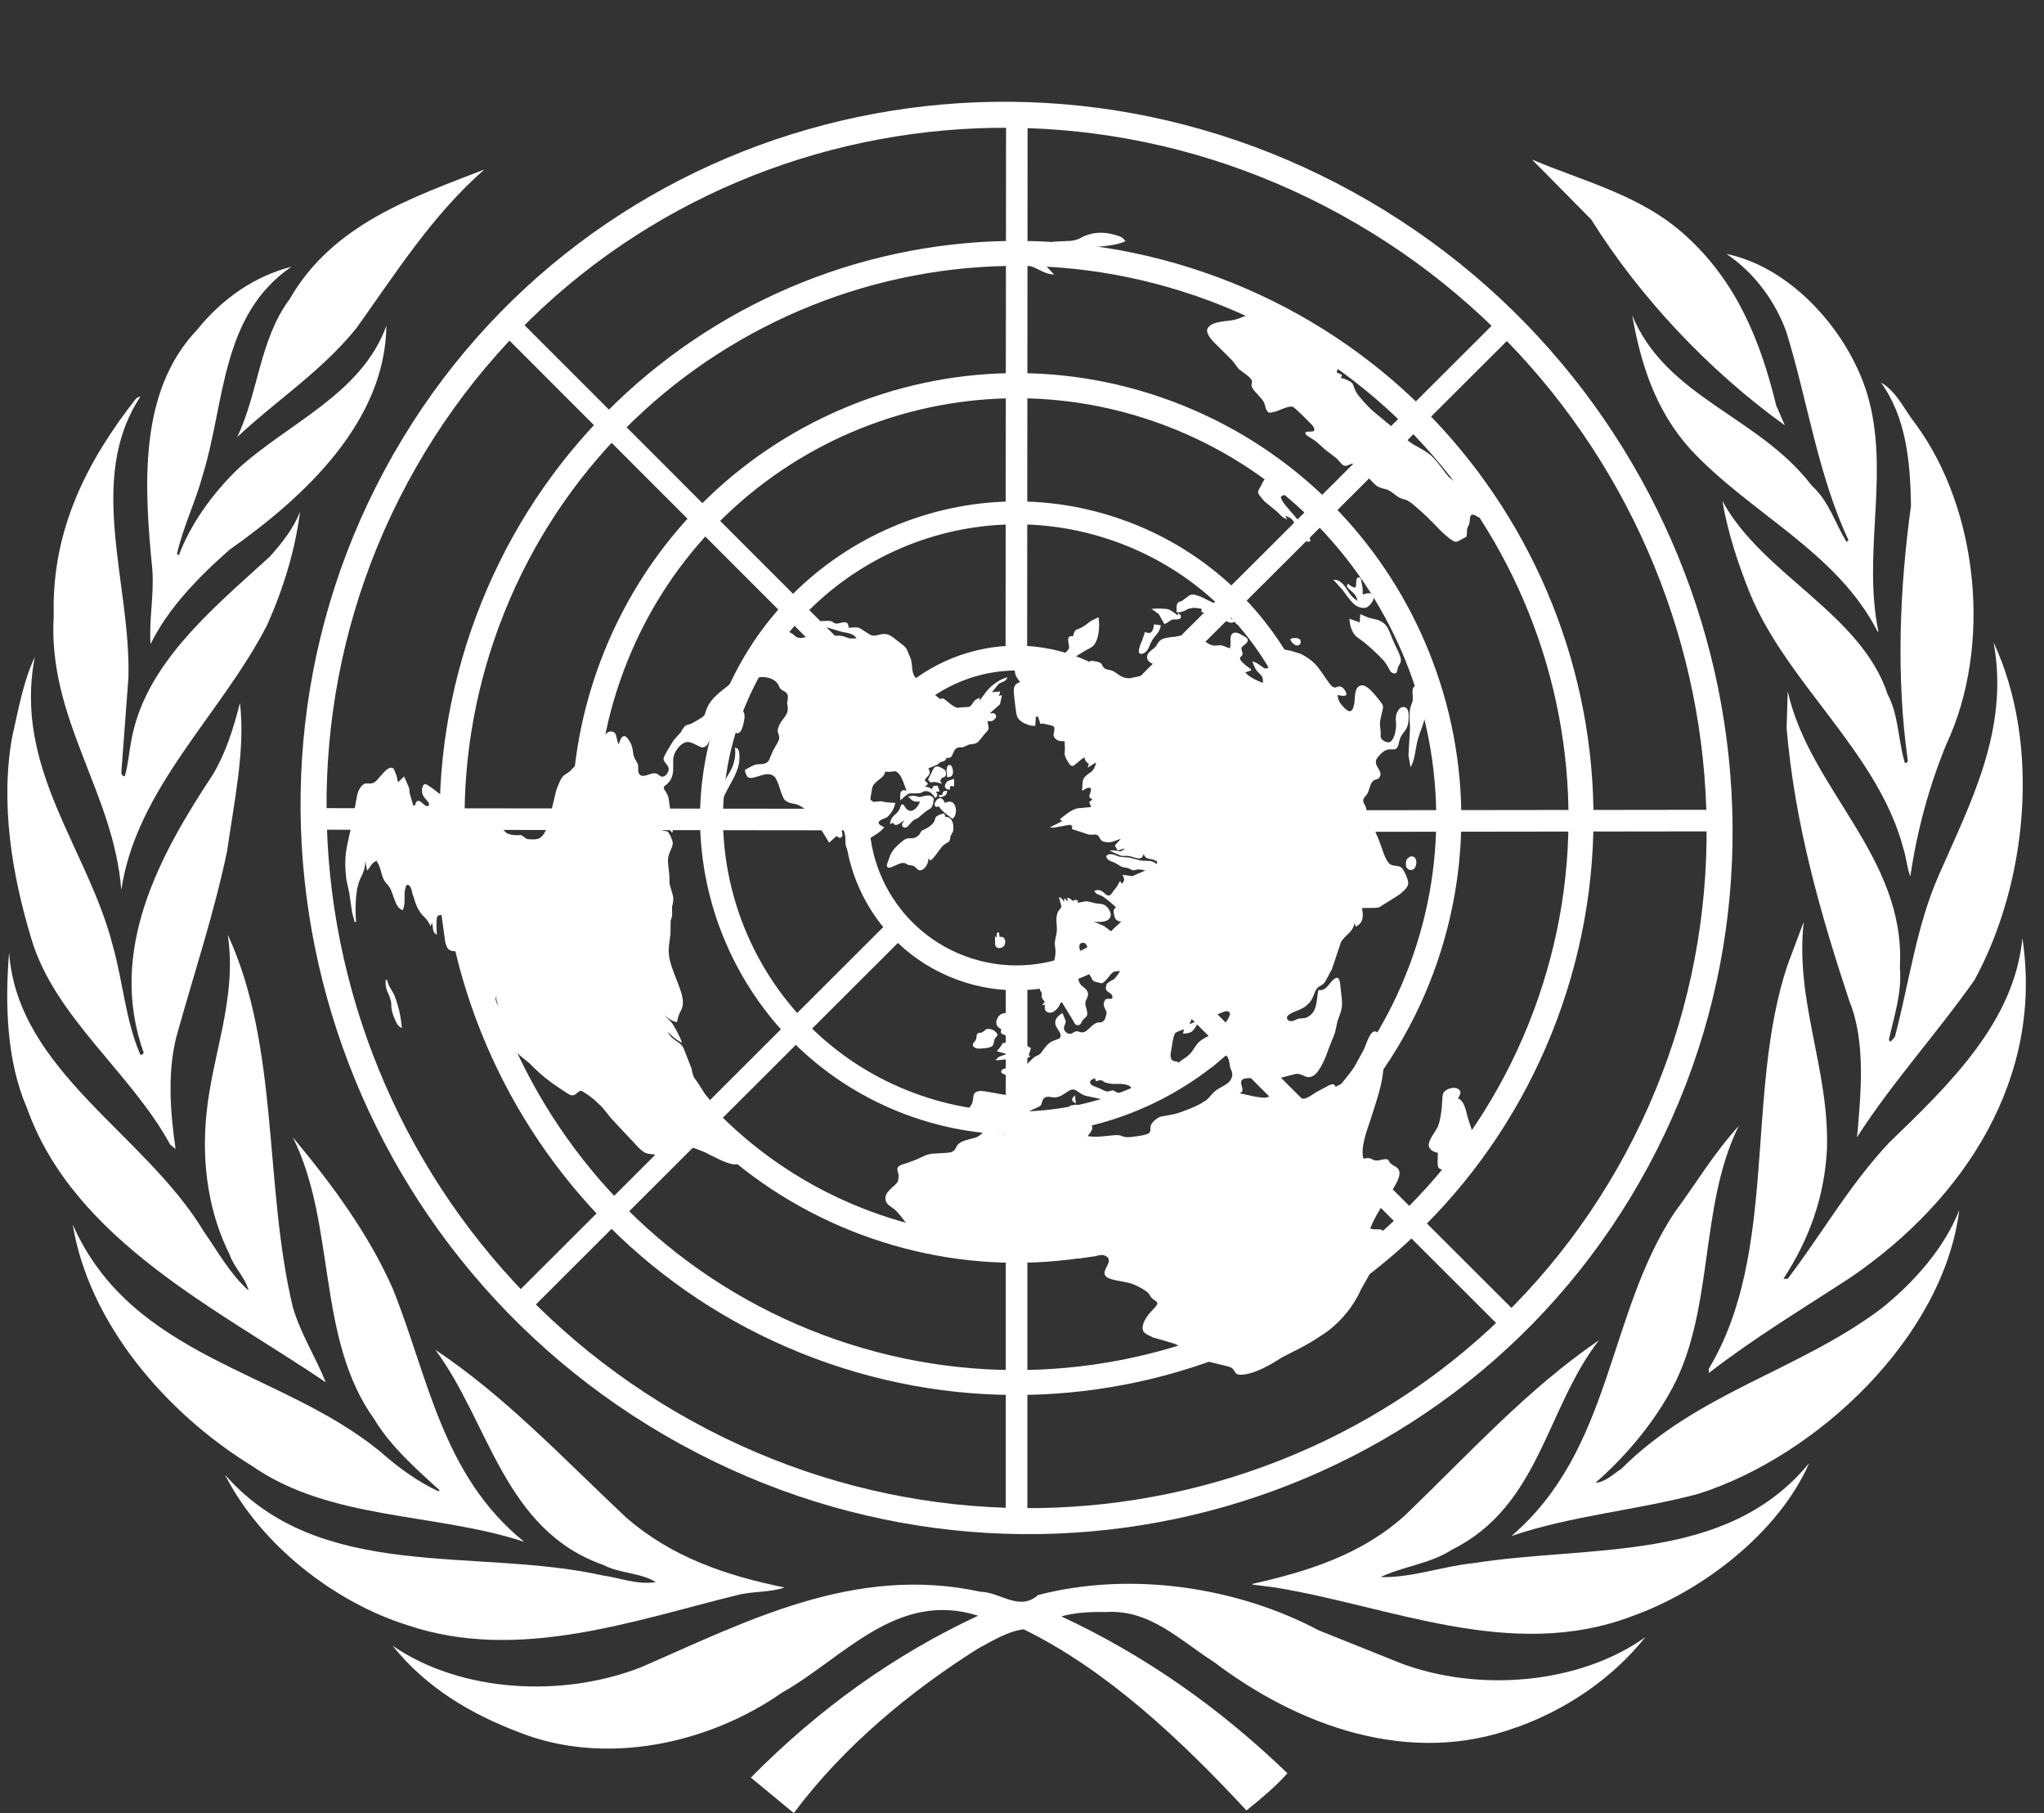
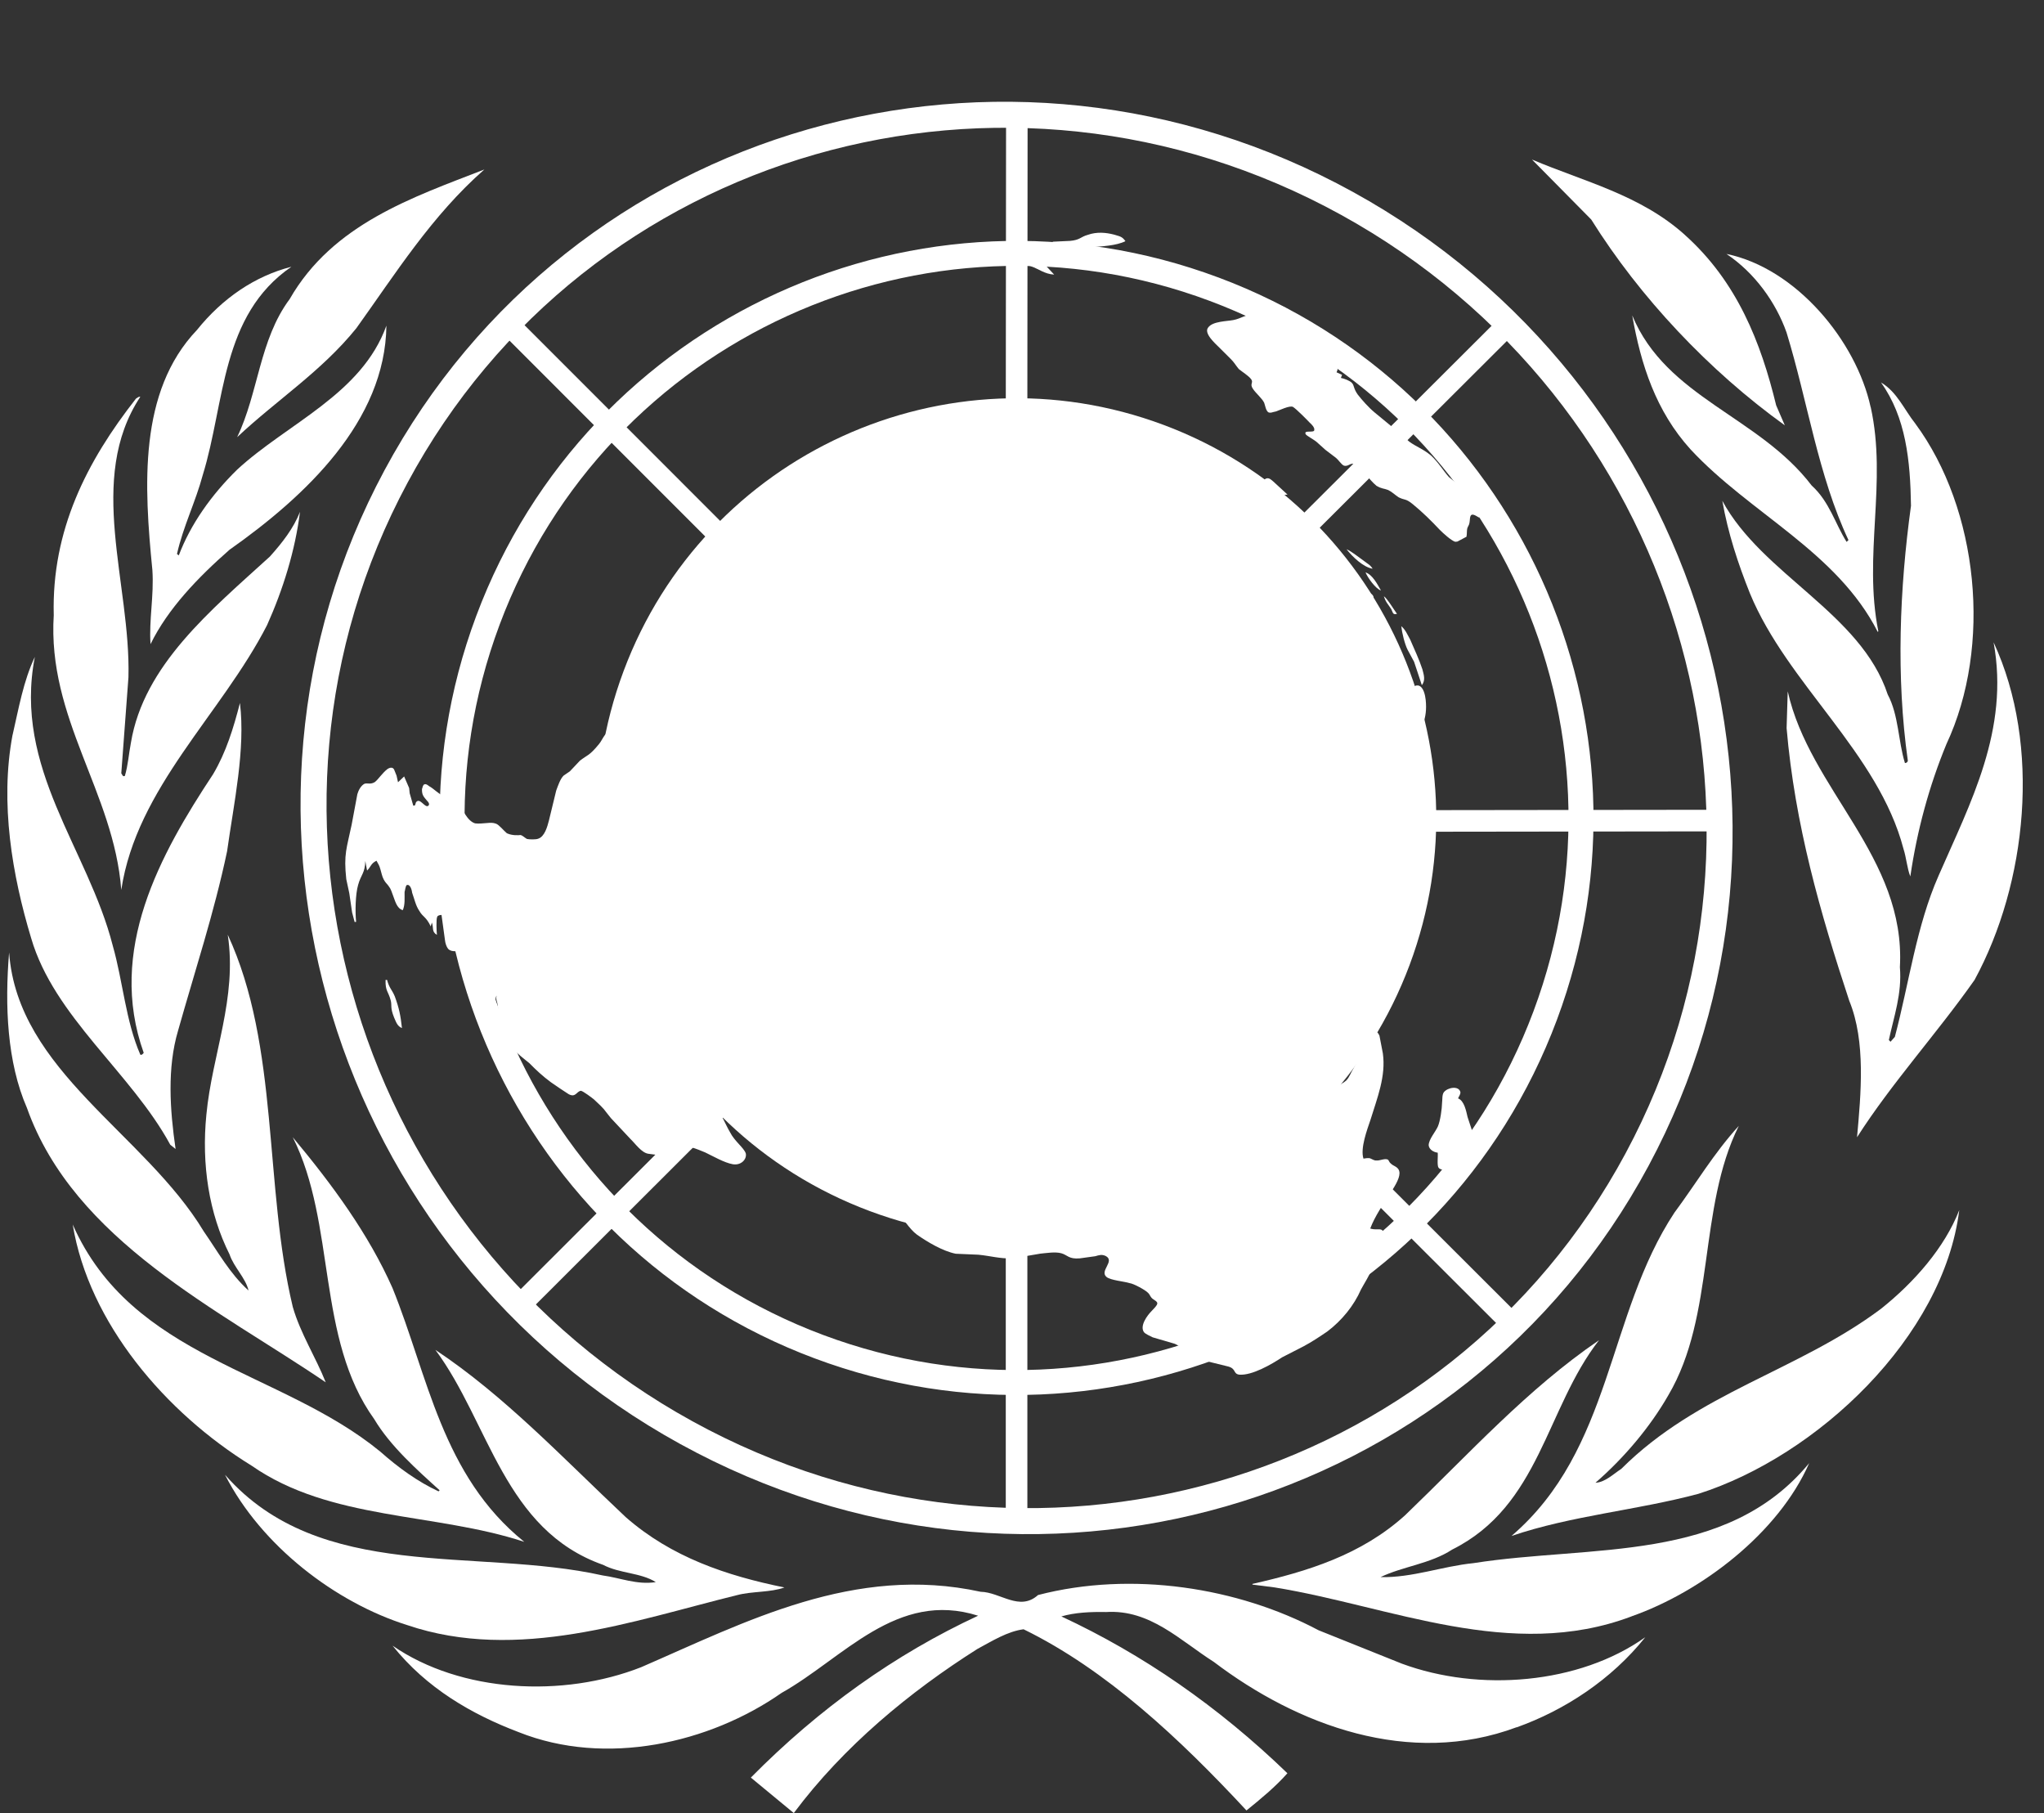
<svg xmlns="http://www.w3.org/2000/svg" height="317.4" preserveAspectRatio="xMidYMid meet" version="1.0" viewBox="272.0 132.6 357.9 317.4" width="357.9" zoomAndPan="magnify">
  <rect x="272.0" y="132.6" width="357.9" height="317.4" fill="#333333" stroke="none" />
  <g fill="#fff" id="change1_1">
    <path d="m569.39,394.11c-10.774,2.885-22.271,3.813-32.735,7.381 17.723-15.196 16.711-38.708 28.535-56.606 3.767-5.067 6.88-10.379 11.271-15.188-7.192,14.428-4.073,33.146-12.336,47.147-3.181,5.561-7.729,10.957-12.76,15.325 1.644-.062 3.082-1.484 4.527-2.435 13.421-13.393 30.954-17.138 45.472-28.019 5.815-4.634 11.142-10.706 13.698-17.273-2.76,22.22-24.86,43.05-45.68,49.67z" fill="inherit" />
    <path d="m617.74,304.15c-6.566,9.344-14.51,18.042-20.576,27.538 .677-7.519 1.567-16.764-1.361-23.886-5.075-15.337-9.534-30.909-10.973-47.741l.198-6.436c3.819,17.189 20.705,29.006 19.64,48.287 .387,4.673-1.059,8.646-1.934,12.755l.29.304 .761-.853c2.504-9.458 3.768-19.403 7.661-28.228 5.533-12.698 12.442-25.514 9.627-40.846 8.4,18.09 5.85,42.24-3.34,59.12z" fill="inherit" />
    <path d="m607.37,206.76c11.072,15.005 13.499,38.918 5.435,56.13-3.006,7.294-5.129,15.066-6.31,23.14-.563-1.393-.692-3.265-1.195-4.816-4.404-16.848-20.338-28.854-26.891-44.739-2.078-5.194-3.85-10.562-4.832-16.2 7.002,12.95 24.258,19.639 28.961,33.911 1.927,3.609 1.818,8.119 3.014,12 .251,0 .502-.187.502-.441-2.07-14.701-1.438-30.087.557-44.606-.115-7.864-.883-15.493-5.252-21.58 2.81,1.64 4.07,4.77 6.02,7.21z" fill="inherit" />
    <path d="m599.56,203.88c2.908,13.149-1.34,25.955 1.332,39.23l-.1.114c-7.153-14.066-22.34-20.705-32.789-31.963-6.056-6.681-8.688-14.823-10.203-23.444 5.987,14.435 22.144,17.615 31.419,29.779 3.103,2.804 4.116,6.689 6.117,9.869l.327-.316c-5.334-11.387-7.121-24.201-10.843-36.345-1.863-5.262-5.561-10.433-10.523-13.75 12.17,2.49 22.72,15.2 25.25,26.83z" fill="inherit" />
    <path d="m567.01 173.72c9.17 8.207 13.317 18.833 15.995 29.844l1.515 3.497c-13.31-9.572-25.4-22.44-33.899-36.03l-10.37-10.5c9.13 3.87 18.97 6.18 26.77 13.19z" fill="inherit" />
    <path d="m356.81 162.27c-9.2 8.065-15.581 18.266-22.406 27.777-6.118 7.575-13.944 12.57-20.88 19.084 3.744-7.762 3.881-17.033 9.191-24.163 7.56-13.18 21.57-17.82 34.1-22.7z" fill="inherit" />
    <path d="m306.49,190.36c4.475-5.562 10.147-9.428 16.531-11.061-12.396,8.515-11.589,23.775-15.519,36.46-1.253,4.691-3.429,9.013-4.513,13.821l.315.251c2.062-5.436 5.688-10.572 10.212-15.008 8.804-8.127 21.827-13.192 26.142-25.214-.197,16.706-14.134,29.84-27.469,39.229-5.499,4.824-10.802,10.322-13.83,16.524-.297-4.215.623-8.447.323-12.962-1.44-14.58-2.5-31.23 7.81-42.04z" fill="inherit" />
    <path d="m281.41,240.23c-.373-14.778 5.761-26.842 14.404-37.853 .251-.125.43-.376.753-.316-9.515,14.458-1.644,32.67-2.077,49.11l-1.255,16.832c.187.122.187.628.628.434 .562-1.876.685-3.881 1.06-5.811 2.241-13.577 14.032-23.211 24.331-32.594 2.199-2.454 4.144-4.946 5.273-7.826-.841,6.76-2.96,13.579-5.765,19.831-8.016,15.632-22.823,28.458-25.528,46.354-1.31-17.14-12.98-29.96-11.82-48.15z" fill="inherit" />
    <path d="m274.21,261.24c1.065-4.622 1.88-9.405 3.892-13.646-3.812,19.537 9.329,33.614 13.64,50.549 1.804,6.334 2.245,13.137 4.824,19.08 .24.13.449-.121.598-.312-6.418-17.989 2.847-34.706 12.156-48.791 2.264-3.816 3.568-8.066 4.694-12.453 .989,8.142-1.069,17.518-2.252,25.971-2.264,10.756-5.643,20.956-8.584,31.393-1.935,6.521-1.427,13.879-.433,20.712l-.93-.74c-6.825-12.586-20.34-22.402-24.354-36.152-3.31-10.96-5.51-23.66-3.26-35.61z" fill="inherit" />
    <path d="m273.6,299.4c1.503,20.708 23.771,31.65 34.094,48.794 2.442,3.508 4.561,7.389 7.825,10.325-.51-2.206-2.568-4.062-3.324-6.322-3.611-7.19-4.928-15.759-4.06-24.449 1-10.577 5.436-20.393 3.743-31.518 9.07,19.557 6.315,43.967 11.387,65.158 1.328,4.635 4.011,8.773 5.769,13.203-18.636-12.692-44.047-24.769-52.314-48.03-3.5-8.02-3.89-17.95-3.13-27.16z" fill="inherit" />
    <path d="m284.73,346.96c10.391,23.506 36.414,25.453 53.862,39.767 3.211,2.846 6.575,5.266 10.2,6.954l.187-.189c-4.006-3.622-8.64-7.747-11.444-12.441-10.212-14.199-6.62-34.09-14.271-49.361 6.94,8.31 13.27,16.95 17.46,26.39 6.243,15.401 8.629,32.797 23.075,44.439-15.634-5.152-33.949-3.713-47.748-13.339-15.05-9.26-28.5-24.97-31.32-42.22z" fill="inherit" />
    <path d="m311.43,390.81c16.66,18.948 43.883,12.625 66.075,17.584 3.135.428 6.004,1.684 9.326,1.174-2.646-1.674-6.316-1.492-9.204-3.014-17.396-6.111-19.947-24.944-29.391-37.643 12.064,8.012 22.207,18.817 33.337,29.288 8,7.008 17.63,10.242 27.776,12.305-2.438.891-5.635.646-8.252,1.332-18.229,4.482-38.48,11.809-57.812,5.25-12.58-3.95-25.54-13.89-31.87-26.27z" fill="inherit" />
    <path d="m537.56,434.97c-18.773,7.006-38.366-.32-53.029-11.439-5.936-3.773-11.17-9.207-18.849-8.727-2.785-.053-5.471.084-7.838.768 14.245,6.629 27.478,15.768 39.576,27.455-2.039,2.328-4.68,4.506-7.167,6.514-11.659-12.562-24.571-24.654-39.028-31.717-2.831.367-5.524,2.07-8.077,3.441-11.77,7.441-23.407,17.014-32.157,28.732l-7.519-6.209c12-12.139 25.273-21.588 39.794-28.338-14.269-4.519-23.582,7.434-34.413,13.514-12.621,8.812-30.772,12.951-46.025,6.871-8.203-3.111-16.15-7.693-22.09-15.141 12.004,8.27 29.882,9.137 43.533,3.766 18.318-7.945 37.354-18.018 59.437-13.201 3.446.061 6.795,3.492 10.051.57 16.413-4.262 34.995-1.332 49.126,6.17l14.564,5.838c13.537,5.006 31.039,3.621 42.643-4.627-5.96,7.45-14.11,12.77-22.52,15.78z" fill="inherit" />
    <path d="m557.67,415.57c-21.078,7.959-42.283-1.81-62.479-5.074l-3.889-.494v-.123c9.657-2.191 19.031-5.066 26.718-12.006 11.321-10.882 21.396-22.083 33.968-30.659-9.323,11.954-10.312,28.969-25.713,36.655-3.812,2.494-8.622,2.936-12.556,4.824 5.609.121 10.745-1.889 16.3-2.451 20.652-3.242 44.278.084 58.767-17.509-5.38,12.26-18.85,22.52-31.12,26.83z" fill="inherit" />
-     <path d="m595.97,356.27c-8.324,5.448-16.762,10.501-24.761,16.695v-.761c12.252-20.362 6.263-48.335 13.812-70.744l2.815-7.507c-1.575,13.96 4.488,25.785 4.062,39.793-.426,8.462-3.188,15.965-7.631,22.722h.753c6.003-7.884 10.69-16.269 17.706-23.778 10.89-10.501 21.961-21.269 23.391-35.841 3.7,24.33-9.95,45.66-30.15,59.43z" fill="inherit" />
  </g>
  <g fill="#fff" id="change1_2">
    <path d="m448.11 303.25h3.78v94.82h-3.78z" fill="inherit" fill-rule="evenodd" />
    <path d="m427.61 293.94 2.67 2.67-67.1 67-2.67-2.67z" fill="inherit" fill-rule="evenodd" />
-     <path d="m421.2,274.19-.01,3.77-94.82-.11v-3.78z" fill="inherit" fill-rule="evenodd" />
    <path d="m430.2 255.9-2.67 2.67-67.04-67.06 2.67-2.67z" fill="inherit" fill-rule="evenodd" />
    <path d="m451.85,248.11h-3.78l.09-94.83 3.77.01z" fill="inherit" fill-rule="evenodd" />
    <path d="m470.82 257.16-2.66-2.68 67.14-66.96 2.66 2.67z" fill="inherit" fill-rule="evenodd" />
    <path d="m478.15,278.26-.01-3.78 94.82-.12 .01,3.78z" fill="inherit" fill-rule="evenodd" />
    <path d="m467.2 297.56 2.67-2.67 67.1 66.99-2.66 2.67z" fill="inherit" fill-rule="evenodd" />
    <path d="m485.36 181.18c52.227 19.522 78.769 77.75 59.246 129.97s-77.75 78.766-129.97 59.244c-52.226-19.521-78.764-77.748-59.246-129.97s77.75-78.76 129.97-59.24zm-1.53 4.1c49.963 18.677 75.355 74.385 56.681 124.35-18.676 49.965-74.387 75.356-124.35 56.68s-75.354-74.384-56.68-124.35c18.68-49.96 74.39-75.36 124.35-56.68z" fill="inherit" fill-rule="evenodd" />
-     <path d="m477.26 202.86c40.261 15.049 60.718 59.935 45.672 100.19-15.05 40.258-59.938 60.718-100.19 45.67-40.256-15.048-60.718-59.936-45.67-100.19 15.05-40.26 59.94-60.72 100.19-45.67zm-1.53 4.12c37.982 14.198 57.289 56.552 43.091 94.538s-56.555 57.291-94.537 43.091c-37.986-14.198-57.293-56.553-43.093-94.538 14.2-37.99 56.55-57.29 94.54-43.09z" fill="inherit" fill-rule="evenodd" />
+     <path d="m477.26 202.86zm-1.53 4.12c37.982 14.198 57.289 56.552 43.091 94.538s-56.555 57.291-94.537 43.091c-37.986-14.198-57.293-56.553-43.093-94.538 14.2-37.99 56.55-57.29 94.54-43.09z" fill="inherit" fill-rule="evenodd" />
    <path d="m469.4 223.89c28.655 10.71 43.216 42.657 32.507 71.31s-42.66 43.215-71.311 32.504-43.215-42.657-32.504-71.309 42.65-43.21 71.3-32.5zm-1.41 3.76c26.573 9.933 40.079 39.561 30.146 66.133s-39.561 40.076-66.133 30.143-40.076-39.56-30.145-66.133c9.93-26.56 39.56-40.07 66.13-30.14z" fill="inherit" fill-rule="evenodd" />
-     <path d="m460.56 247.54c15.598 5.831 23.526 23.221 17.695 38.819s-23.22 23.524-38.818 17.693-23.524-23.22-17.695-38.818c5.84-15.6 23.23-23.52 38.82-17.69zm-1.52 4.07c13.351 4.989 20.132 19.872 15.145 33.219s-19.871 20.13-33.218 15.141-20.132-19.871-15.145-33.219c4.99-13.34 19.87-20.13 33.22-15.14z" fill="inherit" fill-rule="evenodd" />
    <path d="m508.91 166.21c61.085 33.616 84.271 109.99 51.749 170.48s-108.49 82.304-169.57 48.689-84.27-109.99-51.749-170.48c32.52-60.5 108.49-82.31 169.57-48.69zm-2.13 3.98c58.867 32.395 81.209 106 49.868 164.29s-104.55 79.315-163.42 46.92c-58.869-32.396-81.21-106-49.87-164.29 31.33-58.3 104.55-79.32 163.42-46.92z" fill="inherit" fill-rule="evenodd" />
    <path d="m523.74,334.4c.071.649-.151,2.246.151,2.613 .313.498 1.483.392 1.99.216 1.385-.521 2.763-2.35 3.402-3.722 .45-.696.753-1.512.654-2.424l-.969-2.935c-.242-1.029-.567-2.838-1.665-3.266 .103-.272.45-.698.409-1.088-.254-1.16-2.191-.855-2.884-.003-.349.426-.25,1.335-.325,1.867-.02,1.054-.314,3.183-.734,4.14s-1.597,2.244-1.612,3.298c.08.77.91,1.22 1.58,1.29zm-64.48-8.14 .344.757c.015.13.17.378.303.367 .878.842 2.108-1.109.64-1.37-.132.011-.405-.097-.522.045-.26.01-.52.03-.76.19zm.97-1.93c-.594.577-.81.992.155,1.43l-.16-1.43zm-15.66-11.47c-.954.872-.881.342-1.37.649-.363.293-.061.66-.394,1.216-.103.272-.48.438-.45.698-.087.401.329.626.734.721 .534.083 2.093-.055 2.581-.361 .481-.438.291-.946.511-1.361 .117-.142.348-.425.465-.567 .05-.66-1.34-1.46-2.08-1zm37.6-4.03 .14,1.3-.151,1.065c1.415-.259 2.286-.73 3.542-1.238 .375-.165 1.124-.496 1.415-.259 .417.227.197.639.095.912-.204.543-1.014,1.537-1.362,1.962-1.056,1.145-2.614,1.285-3.932,2.454-.708.721-.896,1.394-1.608,2.115s-1.215.897-1.578,1.192c-.348.426-.057.662-.794,1.122l.42-.956c-.401-.097-.924-.049-1.227-.418-.17-.376-.212-.769-.125-1.169 .179-.804.341-2.921.807-3.489 .117-.142 1.128-.496 1.502-.66l-.174.804c.39-.034 1.037-.093 1.282-.246 .637-.189 1.275-1.561 1.608-2.115l-1.763.683c.3-.78 1.17-2.44 1.9-3.03zm-34.86,3.92c-.265,1.208.473.746.919,1.232 .288.236.33.626.371,1.018l-1.025.223-.451.696-.579.709 1.76.5c-.881.341-1.415.257-1.979,1.098l2.206-.199c1.442.002 2.524.299 3.883-.481l-.288-.236 .394-1.218-.98-.568-.345-.757-1.65-1.955-.548-.214c.465-.567 1.404-1.572.064-1.845l-.662-.072 .579-.709c-.795-.059-1.457-.131-2.051.448-.69.84-.7,1.89.39,2.32zm-.76-16.88-.03.921-.303-.367 .03,1.58c.231.9 1.241.547 1.472.263 .246-.153.318-.687.291-.946s-.186-.509-.329-.626c-.276-.108-.405-.096-.666-.074l-.084-.779-.38.04zm-107.04,8.29c-.051,1.975.469,1.928.91,3.597 .229.899-.132,1.194.583,2.969 .344.759.556,1.527 1.377,1.847-.236-2.212-.507-3.501-1.249-5.536-.53-1.266-.935-1.36-1.362-2.901l-.26.02zm179.44-21.62c-.62.318-.84.732-.769,1.381-.061.664.515,1.137 1.15.948 .88-.34 1.03-2.59-.38-2.33zm-122.78-.28c-.32.687-.38,1.349.325,1.811-.08-.65.11-1.33-.33-1.81zm38.36.63 .433.355c.954-.874 1.158-1.419 1.855-2.269 .579-.709.969-.744 1.33-1.039 .23-.284.202-.545.289-.946 .205-.545.581-.709.484-1.62 .046-.792-.471-1.928-1.366-1.717l-.201-.639c-.39.035-1.025.223-1.387.518-.361.296-.176.805-.653,1.242-.579.708-1.589,1.062-1.835,1.215-.376.167-.204.545-.813.994-.852.602-1.414.257-1.919.435-.636.188-1.578,1.192-2.055,1.629-.696.85-.898,1.395-1.19,2.341-.102.271-.32.685-.163.935s.547.212.794.059c.505-.176 1.618-.8 2.023-.706 .388-.036.546.213.821.32 .403.094.663.072.937.178s.575.475.863.711c.691.331 1.387-.519 1.591-1.062 .12-.26.22-.53.18-.92zm.75-10.05 .015.13-.146-.118 .13-.01zm1.15.94c.344.758 1.612,1.563 2.331,2.156 .246-.153.361-.295.463-.567 .32-.686.18-1.988-.513-2.32-.416-.225-.923-.048-1.298.117-.015-.13-.186-.508-.329-.627-1.01-.96-2.29,1.79-.65,1.24zm-5.43-1.74c.876.841.891.97 2.061.865-.178.804-1.219,2.081-2.07,1.5-.56-.344-.617-.865-.889-.972-.418-.225-.45.697-.681.98-.553.969-1.476.921-1.566,2.506l.492-.309c.5,1.007 1.427-.126 2.049-.445-.116.142-.348.427-.449.697-.091.403.343.759.719.592 .375-.165.825-.863 1.185-1.158 .363-.294.492-.306.868-.472 .361-.294.838-.731 1.202-1.026 1.086-.885 1.141-.365 1.521-1.713-.03-.26.087-.402.059-.662-.517-1.136-2.378-.181-2.524-.298l-.808-.191c-.26-.11-.77.06-1.16.1zm6-.28-.649.058 .172.378c.766-.2 1.285-.247 1.317-1.169-.65.06-.78.07-.84.73zm-40.91,2.49-.602,2.945 .269,1.289 .541,2.579c.333-.554.931-2.316.991-2.978l.148-1.065c.045-.791.147-1.063-.197-1.821l-.84.732-.051-1.703-.26.02zm42.26-3.4c-.083-.781.061-.662.723-.59l-.009-1.313c-.376.165-.895.212-1.258.507-.58.71-.5,1.36.55,1.39zm-3.86-1.75 .445.485c.895-.212 1.183.024 1.99.215l-.316-.498 .333-.555c.78-.069.84-.732.511-1.359-.144-.119-.418-.225-.562-.344-1.398-.793-1.531.401-1.864.956l-.53,1.09zm3.36-.43c.259-.023.521-.046.766-.199 .477-.438.208-1.728-.212-1.952-.403-.095-.62.318-.592.578l-.089.403 .07.65 .05.52zm-41.75,3.22c.463-.567.625-1.502.685-2.164-.87.47-.79,1.25-.69,2.16zm4.6-8.43c.125,1.171-.022,2.235-.431,3.323-.522,1.23-1.783,2.919-2.047,4.125l-.301-.367c-.566.839-.63,2.685-.271,3.572 .708-.72.87-1.655 1.305-2.482 .857-1.784 2.002-3.332 2.441-5.342 .076-.532.182-1.987-.136-2.484-.15-.25-.28-.23-.56-.34zm118.27,3.45c.682-.981.863-2.967 1.124-4.174 .617-2.813 1.919-4.112 1.54-7.626-.083-.78-.382-2.33-1.316-2.51-1.457-.131-.859,1.785-.946,2.187 .042.391-.061.663-.163.935-.639,1.371-.34,2.92-.317,4.363l-.276,4.754 .37,2.07zm-21.03-22.42c.026.26.17.379.329.627l.432.356c.836.45 1.272-.376.953-.875-.154-.249-.688-.332-.949-.308-.26.01-.52.03-.76.19zm19.42-2.27c.125,1.171.595,3.101 1.098,4.106l1.147,2.13 1.355,4.082c.696-.851.326-1.869.099-2.768-.586-1.787-1.431-3.55-2.134-5.194-.49-.88-.85-1.77-1.57-2.36zm-7.18-2.12-.105,1.454-1.775-.629c-.029.924.383,2.332 1.117,3.053l1.426,1.055c1.15.948 2.316,2.026 3.35,3.115 .908,1.102.949,1.492 1.264,1.989 .288.236.575.474.95.309 .246-.153.307-.815.408-1.088l.436-.827c.189-.673-.311-1.679-.64-2.307l-.859-1.893c-.359-.888-.575-1.657-1.177-2.391-1.022-.959-1.801-.89-2.88-1.188l-1.51-.64zm-36.13,1.8c-.076.533-.121,1.326-.757,1.514-.129.012-.662-.072-.807-.191l-.495,1.49c-.22.413-.628,1.501-.583,1.892-.061.661.848.58 1.31.013 .48-.437.541-1.1.874-1.655 .537-1.099 1.532-1.583 1.653-2.907l-1.18-.15zm40.26-4.92c.387,1.148.658,1.255 1.291,2.249 .329.627.242,1.029 1.006.83-.46-.62-1.74-2.74-2.3-3.08zm-54.46,6.98c-1.457-.131-.496,1.49-.685,2.164-.318.686-1.778,1.737-2.486,1.274-.375.166-.765.201-1.169.105s-.689-.332-1.079-.297l-2.07,1.5c-.363.295-.852.602-1.373.648-.386.035-.908.081-1.139.366-.363.294-.019,1.052.155,1.43l.617.865c-1.272.376-1.173,1.287-1.048,2.459 .072.65.322,2.992.507,3.501 .2.64 1.052,1.22 1.726,1.421 .42.227 1.082.297 1.472.263l.091-1.585 .39-.034 .401,1.278 .519-.047 1.616.381 .288.236c.17.378-.147,1.065-.106,1.455 .227.898 1.165,1.078 1.945,1.007-.019,1.052.083.781.022,1.443 .072.651-.318.686.484,2.059 .159.248.488.876.878.841 .39-.035 1.2-1.027 2.066-1.499 .2.638.215.769.775,1.113l-.189.673 1.476-.92c-.439,2.01-1.275,1.559-2.187,2.823-.322.687-.121,1.325-.311,1.999l.144.118 .492-.307 .375-.165c1.154-.236.257,1.159.284,1.419 .042.391.318.497.59.604l-.609.448 .359.888-2.338.21c-1.154.235-2.112,1.109-3.081,1.853l.03.26 .401.095-2.24,1.121c.677.201 1.559-.14 2.21-.199 .636-.189.519-.045 1.287-.248l.416.227-.076.532 2.853.925c.677.202 1.169-.104 1.589.121 .56.344.371,1.018 1.309,1.195 1.079.297 1.934-.304 2.827-.516l-1.056,1.147 .488.876 1.272-.376c-.942,1.003-.897.212-2.713.375 .416.225 1.654.77 1.93.878 .677.203 1.037-.095 1.99.216 .806.189 1.786.759 2.047-.449 .159.25.318.498.461.617 .417.225.678.202 1.083.297 .533.084 1.797.889 1.74,1.552-.117.142-.234.284-.348.426-.175-.38-.345-.757-.647-1.124-.745-.854-1.889-.488-2.827-.668l-1.889-.486-1.456-.132c-.791-.061-1.238-.545-2.017-.475-.261.023-.636.188-.605.448s.314.498.458.615c.836.45.533.083 1.801.889 .704.462.95.309 1.627.511l.692.333c.534.084.636-.189 1.169-.106 .257-.022.791.061 1.067.168l-2.255.99-1.73-.238c.344.757.488.876-.091,1.583l-.318-.496c-.348.424-.318.685-.666,1.11l-.579.708c-.102.272-.45.698-.711.721-.39.036-.833-.45-1.124-.687-.56-.345-.821-.322-1.456-.133 .477.746.723.592 1.411.923 .564.344 2.002,1.529 2.449,2.015-.133.011-.261.023-.363.295-.231.284.022,1.443.325,1.809 .288.238.564.344.95.311l-1.547,1.453c.677.2.923.047 1.498.522l-1.298.115-1.714-1.29-1.786-.761c.666.072 1.718.11 2.338-.21 1.113-.625.583-1.89-.28-2.602-.56-.345-.95-.309-1.612-.38-.534-.084-1.355-.405-1.877-.358l-1.415.259 .091-.403c-.405-.095-.549-.214-.912.082-.432-.356-.443-.484-.977-.568l.068.649-.59-.604-.057.662c-.318-.498-.333-.626-.878-.84l.439,1.667-.216.414c-.723.59-.715,1.904-.628,2.685 .167,1.561-.182,1.987-.314,3.181-.034.921.269,1.289.019,2.626-.072.532-.568,2.021-.787,2.436l-.579.708-.435.827c-.22.415-.579.709-.798,1.124-.205.543.083.781.242,1.029 .215.768-.333.554.571,1.657l-.462.566 .519-.047c-.291.946.299,1.552 1.192,1.34 .636-.189 1.332-1.039 1.522-1.714l.261-.023 1.748,2.865c.303.367.375,1.018.908,1.101s.734-.459.954-.874c.231-.284.477-.437.708-.721 .322-.685-.31-1.68-.25-2.343 .072-.531.435-.827.496-1.489-.098-.91-.776-1.113-1.222-1.599-.447-.484-.5-1.004-.571-1.655-.155-1.433.583-1.892.719-3.086 .045-.793-.401-1.277-.458-1.799-.042-.39.045-.791.436-.827 .896-.212 1.006.831 1.078,1.48l-.121,1.324c-.072.534-.291.946-.219,1.597 .186.509.488.876.658,1.255 .303.367.345.759.632.995 .272.106.416.223.677.201 .272.108.545.213.806.191 .636-.189 1.29-1.431 1.895-1.877 .363-.297.897-.212 1.287-.248-.219.415-.798,1.124-1.029,1.406-.492.306-1.389.518-1.434,1.311-.276,1.077 1.15.948 1.12,1.869-.061.663-1.067-.167-1.373.649-.435.827.14,1.302.34,1.941 .042.39-.174.802-.265,1.206-.549.969-1.01.354-1.748.813-.621.32-1.302,1.3-1.938,1.489-.503.176-.938-.18-1.328-.146-.519.047-.954.876-1.816.165-.878-.842.121-1.324-.095-2.094l-.53-1.266c-.738.46-1.46,1.052-1.218,2.082 .359.885 1.222,1.597.772,2.293-.363.295-1.143.365-1.748.814-.738.461-1.506,1.843-1.752,1.998-.363.295-.753.329-1.112.624l-1.306,1.3-.231.284-1.627-.511 .098.91c-.651.059-.651.059-1.185-.024-.401-.097-1.196-.155-1.4.388-.22.415.863.711 1.139.817 1.653.772 1.979,2.581 1.272,3.304-.477.435-1.298.115-1.831.032-1.2-.155-3.088-.644-4.269-.668-1.56.138-1.06,1.145-1.362,1.96-.076.533-.568.84-.655,1.241-.118.142-.102.272-.087.403-.015-.13.428,1.538.413,1.408 .186.509 1.098.428 1.631.511 .673.201.848.581 1.407.925 .549.212.795.059 1.302-.117 1.166-.106 2.278.452 4.012-.492 .375-.165.738-.459.84-.732 .348-.424.174-.804.651-1.241 .594-.579 1.748-.814 2.357-1.262 .477-.437.133-1.194 1.014-1.536 .636-.188 1.34.274 2.222-.068 .764-.201 1.589-1.062 2.357-1.262 .779-.07 1.264.806 2.346,1.103l4.295.927c.132-.011.405.097.549.216 1.15.946-.507,1.358-1.143,1.548-.507.176-.636.187-1.158.234 .147.118.159.248.303.367 .549.214 1.873.358 2.353-.08 .231-.284.205-.545.163-.935 .503-.176.749-.329.954-.874-.042-.39-.216-.768.147-1.063 .231-.284.749-.331 1.143-.367-.605-.732-1.097-.426-1.892-.486-.401-.094-.56-.344-.965-.438-.39.036-.749.331-1.298.117-.405-.097-.836-.452-1.237-.547-.42-.225-1.487-.392-1.427-1.054 .102-.272.219-.414.477-.437 .118-.142.246-.153.378-.167l.186.511c1.385-.519.935.178 2.134.333 1.079.297 2.35-.08 3.447.348 .678.2.458.615 1.048,1.218 .719.594 1.745.369 2.652.288-.113.142-.245.155-.23.284-.22.415.068.651.345.757 .976.57 2.426-.611 1.185-1.156l1.994-.967c-.965-.439-1.442-.002-2.71-.808 .651-.059.779-.07 1.257-.507l.075-.533 2.111-1.109c-.669,1.111.084.781.337,1.941 .651-.059 1.457.13 2.108.074 .507-.178 1.892-.696 2.255-.992 .359-.295.45-.696.81-.991l1.503-.661c.609-.448 1.071-1.016 1.536-1.583 .23-.284.462-.567.867-.471 .545.214.685,1.516.741,2.036 .174.378.359.885.401,1.277-.08,1.714-1.881,2.008-2.967,2.893-.723.59-1.275,1.559-2.028,1.89-.969.744-3.743,1.781-5.015,2.157l-2.698.505c-.62.32-1.343.91-1.547,1.453-.205.545.124,1.171-.496,1.489s-3.205.681-3.868.611c-1.067-.168-.708-.464-2.267-.324-1.427.129-2.971.399-4.442.136 .23-.284.696-.852.783-1.252 .102-.272-.042-.392-.072-.651-.012-.129-.042-.39-.186-.509-.303-.367-1.34-.274-1.73-.239-.897.212-.738.46-2.165.588l-4.794.562c-2.335.208-4.201,1.165-5.109,1.247-.651.059-2.108-.074-2.785-.276-.548-.214-1.123-.688-1.745-.369-.636.189-.84.732-1.589,1.061s-2.18.46-3.035,1.062c-.852.602-.407,1.088-1.404,1.571-.505.178-2.207.198-2.857.257-1.442-.001-2.165.589-3.423,1.096l-1.387.519c-.505.176-1.531.399-1.748.813s.098.91.14,1.302-.046.791-.135,1.194c-.679.98-2.429,1.794-2.144,3.215 .227.899.761.982 1.767,1.81 1.323,1.327 2.312,3.209 3.737,4.263 1.841,1.281 4.505,2.881 6.783,3.333l3.955.17c2.119.203 3.747.715 5.972.646l4.889-.833c1.04-.093 2.584-.363 3.667-.066s1.294,1.067 3.243.891l2.713-.375c.636-.188 1.143-.365 1.831-.032 1.672.901-1.162,2.6.132,3.667 .719.592 3.099.772 4.053,1.08 .663.072 2.751,1.198 3.198,1.684 .287.236.313.498.616.865s.98.568 1.022.959-.798,1.122-1.029,1.406c-.711.721-2.088,2.552-1.312,3.665 .303.367 1.124.687 1.544.912l3.788,1.105c1.642.642 1.782,1.943 2.777,2.642 .704.463 1.873.357 2.797.407l3.905.963c1.358.405.791,1.243 1.857,1.41 2.252.193 5.708-1.826 7.543-3.041l3.728-1.911c1.491-.791 2.834-1.701 4.178-2.609 2.547-1.935 4.632-4.488 5.896-7.36 .436-.827 1.669-2.778 1.745-3.309 .174-.804-.663-1.255-.341-1.94 .42-.959 2.115-2.293 2.521-3.379 .337-.556.238-1.466-.326-1.81-.545-.214-.908.081-1.99-.216 .817-2.174 2.297-4.278 3.527-6.229 .567-.838 1.581-2.374 1.601-3.426 .004-1.183-1.053-1.221-1.495-1.705-.432-.355-.333-.628-.605-.736-.545-.212-1.415.259-1.948.176-.391.034-.678-.202-.95-.308-.42-.225-.924-.049-1.313-.015-.586-1.786.636-5.048 1.234-6.81 1.165-3.783 2.725-7.603 2.16-11.624l-.598-3.099c-.17-.38-.484-.876-.991-.7-.765.201-1.438,2.494-1.756,3.179l-1.756,3.181c-.45.696-.742,1.643-1.336,2.221-.478.438-1.23.767-1.851,1.085-.201-.638-.575-.473-1.082-.295l-2.354,1.262c-.491.307-1.46,1.05-2.111,1.109-.519.047-.821-.32-1.585-.121-.519.047-1.4.39-1.806.293-.533-.083-1.108-.556-1.643-.639-.4-.097-1.169.104-1.544.269-1.299.117-3.331-.49-4.674-.763 .246-.153.507-.176.48-.437 .189-.673-.848-1.763.424-2.14l.519-.047 2.221-.068 1.288-.246c.662.072.836.451 1.744.369l3.19-.812c1.302-.118 1.827,1.15 3.175.24 1.098-.755 2.131-3.345 2.524-4.562l1.135-2.861 .439-2.009c.495-1.491.945-2.188.764-3.879l-.265-2.473c-.113-1.04-.325-1.81-1.397-.794-.828.863-1.12,1.809-2.444,1.665-.352,1.608-.129,3.689-1.733,4.623-.609.448-1.286.246-1.918.435-.379.165-.871.473-1.144.365-.39.034-.677-.203-.719-.592 .072-.532.954-.874 1.332-1.039 1.257-.507 1.893-.696 2.819-1.83 .563-.84.624-1.502 1.074-2.199 .462-.567.867-.473 1.329-1.039 .348-.426.987-1.797 1.32-2.352l1.589-4.741c.769-1.383 2.056-1.629 2.393-3.368l.2.64c1.374-.649 1.362-1.962 1.094-3.251 .779-.07 2.365.049 3.001-.138l2.947-1.841c.738-.462 1.953-1.359 2.127-2.163 .204-.543-.64-2.306-.942-2.673-.155-.248-.299-.367-.575-.473-.678-.202-1.57.01-2.059-.867-.605-.734-1.275-3.301-1.774-4.308-1.075-2.662-1.147-2.13-1.65-3.136-.329-.627-.269-1.29-.341-1.94-.185-.508-.487-.875-.514-1.136-.058-.52.306-.815.654-1.24 .549-.97.465-1.75 1.06-2.329 .477-.437.896-.211 1.112-.625 .799-1.122-1.131-2-.48-3.241 .333-.556 1.275-1.559 1.926-1.618 .504-.176.924.048 1.427-.127 .492-.308.526-1.23.73-1.774 .507-1.359 1.302-1.299 1.495-3.155 .061-.663.091-1.586-.224-2.083-.605-.735-1.457-.132-1.661.412-.45.696-.352,1.608-.269,2.389-.046.792-.193,1.856-.644,2.553-.549.97-1.673.282-1.99-.214-.155-.249-.053-.521-.083-.782 .019-1.053-.284-1.419-.02-2.625 .072-.533.567-2.022.413-2.271-.046-.391-1.238-1.728-1.537-2.096-.59-.604-1.653-1.954-2.637-1.339-.867.471-.686,2.164-.848,3.097-.088.402-.266,1.206-.655,1.241-.242.153-.677-.203-.961-.439-.734-.723-1.181-1.208-1.306-2.379 .401.095 1.483.393 1.559-.14-.057-.52-.673-1.385-1.195-1.337-.533-.084-.605.448-1.313-.013-.575-.474-1.851-2.593-2.456-3.328-.76-.983-1.895-1.8-3.008-2.357-.674-.201-2.865-1.057-3.474-.607-.246.153-.205.543-.307.814-.144-.117-.288-.236-.545-.213-.938-.178-1.215.897-1.275,1.56 .026.26.083.781-.292.946s-.666-.072-.954-.309c-.704-.462-.719-.592-1.669-.901 .186.509.371,1.018.686,1.515 .764.983 1.282.936 1.161,2.261-1.094-.428-2.331-.973-3.08-1.826l1.011-.354-.027-.259c-.416-.226-1.843-1.28-1.899-1.8-.042-.391.477-.438.436-.828 .091-.402-.329-.627-.125-1.171 .348-.426 1.101-.756 1.044-1.276-.03-.26-.317-.497-.59-.604-.561-.344-1.556-1.042-2.149-.464-.477.437-.117,1.324-.382,2.53-.405-.094-1.098-.427-1.499-.522-.533-.084-1.154.234-1.847-.097-.953-.309-1.294-1.067-2.115-1.388-1.514-.652-2.785-.274-4.2-.016-.647.058-1.688.151-2.309.469-.492.308-.712.721-.928,1.134-.578.709-1.722,1.074-1.607,2.114 .227.9 1.022.96 1.309,1.196l.829,1.635c-.894.211-1.313-.013-2.089.056l-3.077.669c-1.574.011-2.062-.865-3.027-1.304-.545-.214-.935-.179-1.355-.404-.432-.354-.473-.745-.617-.865-.303-.366-1.627-.511-2.017-.476 .026.261.042.391-.189.673-.219.415-1.332,1.04-1.851,1.086-.246.153-.651.059-.923-.048l.072-.533c.061-.661-.33-.626-.833-.45-.769.2-1.23.767-1.839,1.216 .22-.414.424-.958.772-1.382 .477-.437 1.113-.626 1.733-.944l1.964-1.227c.492-.307 1.245-.638 1.605-.933 1.086-.886 1.313-3.664 1.029-5.084-2.009.836-1.476.919-2.834,1.699-.492.307-.753.331-1.127.495-.32.33-.41.73-.49,1.13zm13.78-4.78 1.279.937 .976,1.751c.75-.33.852-.602 1.359-.778 .245-.153 1.861.227 1.486-.79l-.431-.355-.087.402c-.432-.355-1.007-.83-1.556-1.044s-2.38-.18-3.03-.12zm4.4.66c1.816-.163 1.502-.661 2.543-.753 .503-.178 1.309.014 1.843.097l-.072.532c1.094.428 1.025-.223 1.832-.033 .821.321 1.324,1.328 2.679,1.73 .545.215.821.321 1.313.014 .313.498.446.486.965.439 .061-.662.435-.828.261-1.206s-1.54-.913-1.657.412c-.462-.617-.216-.77-.386-1.147-.462-.617-1.385-.665-2.022-.477-.269-1.29-.098-.911-1.895-1.8-.563-.344-1.801-.89-2.467-.961-.791-.061-.995.483-1.616.802-.348.426-.753.33-1.112.625-.32.43-.24,1.21-.18,1.73zm27.44-5.75 1.643,1.824c.617.864 1.233,1.728 1.968,2.45 .575.474 1.397.795 2.161.595 .507-.177 2.039-1.76.787-2.436-.417-.225-1.041.094-1.427.128 .03-.922-.026-1.443-.254-2.342-.026-.26-.083-.78-.591-.604-.62.319.11,2.223-.87,1.654l-.416-.225-.432-.355c-.465.566.083.78.53,1.266 .575.475 1.018.96 1.105,1.741-1.411-.925-1.494-1.705-2.402-2.806-.59-.59-1.02-.95-1.8-.88zm5.63-1.29c.355.887 1.748,2.865 2.702,3.173-.64-1.12-1.47-2.76-2.7-3.17zm-96.14,9.54 1.169-.105 3.387,1.01c.938.179 1.862.228 2.478,1.091-1.688.152-1.328-.144-2.668-.417-1.196-.155-1.559.14-2.482.091-.534-.084-.806-.19-1.211-.285l-3.478.574c-.923-.048-1.124-.687-1.673-.901-.56-.344-1.067-.167-1.559.14-.878.342-1.733.943-2.586,1.546-1.591,1.062-3.426,2.278-4.571,3.826-.796,1.122-.598,1.762-1.395,2.884-.81.992-2.675,1.948-3.936,3.638-.914,1.264-.831,2.044-1.177,2.47-.233.283-1.837,1.216-2.214,1.38-.375.165-.764.2-1.01.354-.361.295-.579.709-.798,1.123l-1.287,1.429c-.333.555-1.684,2.647-1.758,3.18-.032.922 1.455,1.315.67,2.567l-.347.426c-.853.602-1.082-.298-1.744-.37-.808-.19-2.009.837-2.728.245-.446-.485-.255-1.159-.31-1.68-.201-.639-.488-.875-.674-1.384-.331-.628-.068-1.835-.988-3.065-.473-.745-1.02-.959-1.441-0l-.307.814c-.515-1.135-.224-2.082-1.162-2.261-1.195-.154-1.56,1.324-2.257,2.174-1.737,2.127-2.026,1.89-3.357,2.928l-1.765,1.867-1.101.756c-.592.579-.986,1.796-1.29,2.612l-1.273,5.238c-.278,1.075-.746,2.827-1.886,3.19-.375.165-1.559.14-1.962.045-.418-.225-.719-.592-1.122-.688-.39.036-1.43.128-2.395-.311-.575-.473-1.336-1.456-1.885-1.669-.547-.216-1.067-.168-1.585-.121-.651.057-1.559.14-2.093.057-1.355-.404-2.229-2.428-2.744-3.564-.185-.509-.53-1.267-.948-1.492-.575-.474-1.27.376-1.947.175-.534-.084-1.714-1.291-2.405-1.624-.144-.119-.577-.473-.821-.32-.259.022-.335.556-.436.827-.019,1.053.271,1.29.873,2.024 .144.118.59.604.227.899-.605.448-1.48-1.575-2.161-.594-.103.272-.087.402-.205.543l-.259.024-.628-2.177-.097-.911-.874-2.023-1.071,1.016-.256-1.16-.357-.887c-.201-.639-.719-.592-1.211-.286-.969.745-1.639,1.855-2.244,2.304-.738.461-1.3.117-1.805.293-.621.319-1.056,1.145-1.247,1.82l-.999,5.344c-.865,4.151-1.417,5.12-.94,9.543l.526,2.449 .494,3.372 .441,1.669 .261-.024c-.182-1.691-.128-4.85.352-6.469 .469-1.748 1.219-2.08 1.256-4.186l.311,1.682c.709-.723.654-1.243 1.65-1.726 .331.626.475.746.688,1.516 .201.637.255,1.158.586,1.786s.602.734.918,1.231c.303.365.501,1.005.687,1.514 .36.888.644,2.309 1.724,2.606 .422-.958.297-2.128.312-3.182 .102-.272.149-1.063.394-1.217 .636-.189.893.971.935,1.36 .371,1.018.642,2.309 1.258,3.171 .645,1.126 1.152.948 1.996,2.711l.191-.673c.358.887-.092,1.585.888,2.153-.057-.521-.163-2.744.053-3.158 .103-.272.492-.307.753-.329l.605,4.412c.055.521.253,1.16.556,1.527 .734.723 1.587.119 1.917.747l.513,2.318c.441,1.669 1.056,3.716 1.741,5.23 .517,1.137 1.204,2.652 2.082,3.493 .303.367.748.854 1.252.675 .507-.176.307-.815.394-1.216 .076-.532.32-.685.409-1.088 .061-.663-.155-1.433.178-1.987-.174.804.099.91.184,1.691 .112,1.04.367,2.201.74,3.217 .557,1.529.971,2.935 1.904,4.297 .619.865 2.043,1.919 2.906,2.63 1.181,1.207 2.344,2.286 3.769,3.339l1.699,1.162 1.411.925c1.253.675 1.385-.521 2.165-.589 .405.095 1.828,1.148 2.259,1.504 2.188,2.038 1.468,1.446 2.978,3.281l3.406,3.635c.878.84 1.968,2.452 3.166,2.606l1.198.157c1.34.274 2.838.796 4.238.407 .521-.047.882-.341 1.114-.625 .347-.426.551-.969 1.071-1.016 .533.084 1.773.628 2.319.844 1.383.663 3.342,1.801 4.812,2.062s2.528-.883 2.286-1.913c-.371-1.018-1.926-2.061-2.757-3.693-.804-1.372-1.36-2.899-2.28-4.131l-2.111-2.569-1.264-1.989-.63-.86c-.159-.248-.386-1.147-.428-1.539l-1.445-3.68c-.659-1.254-1.96-1.137-2.804-2.9 .604.734 1.756,1.682 2.575,2.002-.371-1.018-1.202-2.651-1.82-3.516l-1.322-1.326c.719.592 1.294,1.067 2.232,1.245l.276-1.077c.409-1.088.783-1.252.774-2.565-.108-2.223-2.161-5.455-2.454-8.187-.127-1.171.136-2.377.271-3.57l.036-2.106c-.042-.39.189-.676.265-1.206l-.024-1.443c.176-.804.278-1.077.195-1.858l-.628-2.176-.038-1.574-.225-2.081c-.168-1.561.671-2.293.819-3.357 .076-.533-.598-1.919-.888-2.155-.418-.225-1.311-.013-.993-.698s1.498.522 1.801.889c.378-1.347.091-1.585-.165-2.745l-.494-3.372c-.227-.899-.802-1.373-.846-1.763 .089-.402.479-.438.94-1.004 .465-.567.655-1.241.715-1.903l.022-2.236c.146-1.064 1.044-2.458 2.188-2.824 1.154-.234 2.333.973 2.982.915s.969-.744 1.188-1.158l1.498-4.338 .261-.024c.645,1.126 1.323,1.327 2.199,2.168l.749.853c.144.118.39-.035.636-.188 .462-.567 1.018-2.719.689-3.346-.186-.509-.761-.983-.961-1.622-.042-.391.176-.804.394-1.217 .307-.816.468-1.75 1.06-2.329 1.173-1.288 3.512-1.498 4.936-.443 .721.592.63.994.933,1.361 .446.485 1.095.428 1.309,1.197 .028.26-.03.922-.119,1.324 .085.781.24,1.029-.064,1.845-.435.827-1.158,1.417-1.451,2.363-.407,1.088.257,1.16.095,2.094-.291.946-1.001,1.667-1.292,2.613-.335.556-.278,1.076-.883,1.524-.492.306-1.287.247-1.805.293-.766.2-1.373.649-1.994.967 .026.261.055.52.212.769 .215.769.865.71 1.498.522 1.025-.222 2.384-1.002 3.393-.173 .876.842 1.143,3.314 1.89,4.166 .719.592 1.239.546 2.047.736 .547.214.965.439 1.397.794 1.007.829.689,1.515 1.147,2.13 .432.354.808.192 1.253.676l1.909,3.112 1.315-1.169c.446.486.967.438 1.025-.224-.042-.39-.253-1.158-.428-1.538 .878.842.948,1.493.944,2.675 .028.259-.074.532.085.782 .055.518.687,1.514 1.118,1.869 .562.342.937.178 1.429-.129 .45-.696.713-1.903 1.408-2.753 .581-.709 1.735-.944 2.778-2.221-.272-.106-1.094-.426-1.007-.829 .204-.543.984-.613 1.476-.92 .723-.59 1.275-1.56 1.437-2.493l-1.588-.121-.937-.179-1.3.118-1.279-.937-1.847-.097c.318-.685.537-1.1 1.317-1.169 .39-.035.937.18 1.183.026 .505-.178.448-.698.812-.993 .694-.851 1.718-1.074 1.868-2.138 1.067.167 1.3-.116 1.831-.033 1.095.427 1.436,2.367 1.938,3.373-1.355-.404-1.1.755-1.132,1.678 .492-.307 1.071-1.015 1.576-1.192l1.703-.021c.39-.035.505-.176.882-.342 .895-.211 1.485.393 1.958,1.138 .492-.307.464-.567.147-1.065l.649-.059-.371-1.017c-.649.058-.795-.061-.984.613-.56-.343-.56-.343-1.224-.416l.479-.436-.03-.261c-1.108-.557.163-.934.352-1.608 .089-.402-.068-.65-.227-.899l1.633-.672c.694-.85 1.285-.246 1.576-1.192 1.34.274.899-1.394 1.911-1.748 .244-.153.647-.058.908-.082l1.127-.495c.519-.046.78-.069 1.283-.247 .492-.306.942-1.003 1.29-1.428 .231-.285.708-.721.81-.994 .087-.402-.084-.779-.151-1.431 .533.083.923.048 1.268-.376 .363-.295.307-.816-.242-1.029l-.647.059 1.794-1.606 .352-1.608-.507.177 .178-.804-1.431.129c.231-.284.927-1.134 1.158-1.418 .609-.449 1.272-.376 1.578-1.193-1.283.247-2.861,1.44-3.671,2.432l-1.264,1.69 .076-.532c-1.272.377-1.188,1.158-1.681,1.465l-.246.153c.39-.035-2.221.068-1.816.164-.664-.072-1.383-.664-1.958-1.139-.433-.355-.732-.722-1.224-.415l-2.433-1.883c.23-.284.348-.426.061-.663s-.965-.439-1.527-.783c-1.009-.829-.961-1.622-1.088-2.792-.109-1.04-.242-1.029-.598-1.917-.172-.379-.201-.639-.503-1.006s-1.006-.829-1.438-1.185c-.575-.473-1.294-1.066-1.958-1.138-.937-.178-1.66.413-2.469.222-.677-.202-1.554-1.042-2.374-1.363-.534-.084-1.183-.025-1.703.021-.028-.26-.085-.78-.357-.887-.416-.225-1.169.105-1.688.151s-.692-.332-1.095-.428c-.403-.095-2.237-.062-2.469.222-.28.17-.1.55-.07.81zm92.82-13.58c1.063,1.35 2.963,3.15 4.564,3.401-.473-.747-.878-.841-1.453-1.315-.85-.59-2.29-1.77-3.11-2.09zm-10.4-5.24-.329-.627c.549.213 1.098.427 1.412.924 .17.378.2.639.242,1.029 .083.781 1.449,2.498 2.24,2.557 .275.107.261-.022.521-.046l-.67-2.567c-.303-.367-.677-.202-1.123-.687l-2.702-3.174c-.159-.249-.761-.983-.674-1.384 .23-.284.882-.342 1.143-.365l-2.475-2.274c-.288-.237-.734-.723-1.241-.546-.504.177-.693.851-.913,1.264s-.563.839-.522,1.23c.186.509.776,1.113 1.076,1.48l2.305,1.895c.58.61.88.98 1.7,1.3zm33.68-.27c-.341-1.94-1.59-3.798-3.054-5.243l-2.305-1.895c-.89-.971-1.851-2.592-3.16-3.789-1.438-1.185-2.519-1.481-3.799-2.418l-2.176-1.907-3.883-3.199c-1.007-.829-2.202-2.167-2.963-3.149-.776-1.113-.557-1.527-1.003-2.012-.303-.367-1.397-.795-1.93-.878l.204-.544-.965-.439c.537-1.099-.216-.769-.977-1.751-.303-.367-.355-.889-.832-1.634-.746-.853-1.741-1.552-2.718-2.12l-4.737-2.597c-1.529-.782-3.619-1.909-5.333-2.018-1.313-.014-2.153.719-3.44.965-1.153.235-3.647.197-4.446,1.319-.81.992 1.219,2.781 1.953,3.504l2.055,2.048c.591.604.761.983 1.362,1.717 .579.474 1.699,1.162 2.161,1.777 .458.616-.307.816.31,1.68 .474.746 1.628,1.693 1.973,2.451 .186.509.269,1.29.7,1.645 .416.225.908-.083 1.298-.118 .636-.188 2.502-1.144 3.062-.799s2.475,2.273 2.922,2.76c.287.236.874.84.787,1.243 .071.65-1.976-.086-1.487.79 .158.249 1.411.924 1.843,1.28l1.597,1.433 1.855,1.41c.432.356.904,1.101 1.324,1.327 .821.32 1.241-.637 1.949-.175 1.381.664 2.372,2.547 3.811,3.731 .977.569 1.222.416 2.043.736 .692.332 1.14.817 1.843,1.28 1.109.557 1.2.155 2.494,1.222 1.726,1.421 3.194,2.866 4.674,4.441 .59.604 2.043,1.919 2.721,2.12l.39-.035 1.487-.79s.133-.013.117-.142c.087-.402.03-.922.117-1.325s.337-.555.409-1.088c.087-.401.004-1.183.378-1.347 .4-.15 1.12.44 1.39.54zm-31.7-33.81c-.057-.521-.2-.639-.386-1.147-.776-1.113-1.639-1.823-2.865-2.24-.4-.094-1.611-.38-1.831.033-.333.555 1.078,1.48 1.494,1.706 .432.355.98.569 1.412.925 .85.46 1.25.56 2.19.73zm-50.88-10.93c1.718.108 2.365.05 4.007.69 1.498.522 2.377,1.363 4.095,1.472l-1.926-2.061 1.098-.755c-.575-.474-.833-.451-1.397-.794-.288-.237-.314-.498-.602-.734l-1.169.105c-.768.2-1.4.389-2.282.73-.77.19-1.79.41-1.82,1.34zm7.87-3.6c-.189.673-.825.862-1.434,1.31 .144.118.159.249.303.367 .42.225 2.554.559 3.088.643 1.313.014 1.358-.778 2.902-1.049l1.934-.305c1.816-.164 4.299-.254 5.918-1.057-.617-.864-1.006-.83-1.956-1.138-1.487-.393-3.073-.513-4.59.017-1.4.389-1.344.909-3.164,1.073l-3,.14zm-27.58,222.66c-30.34-6.47 6.17,1.29 0,0z" fill="inherit" />
  </g>
</svg>